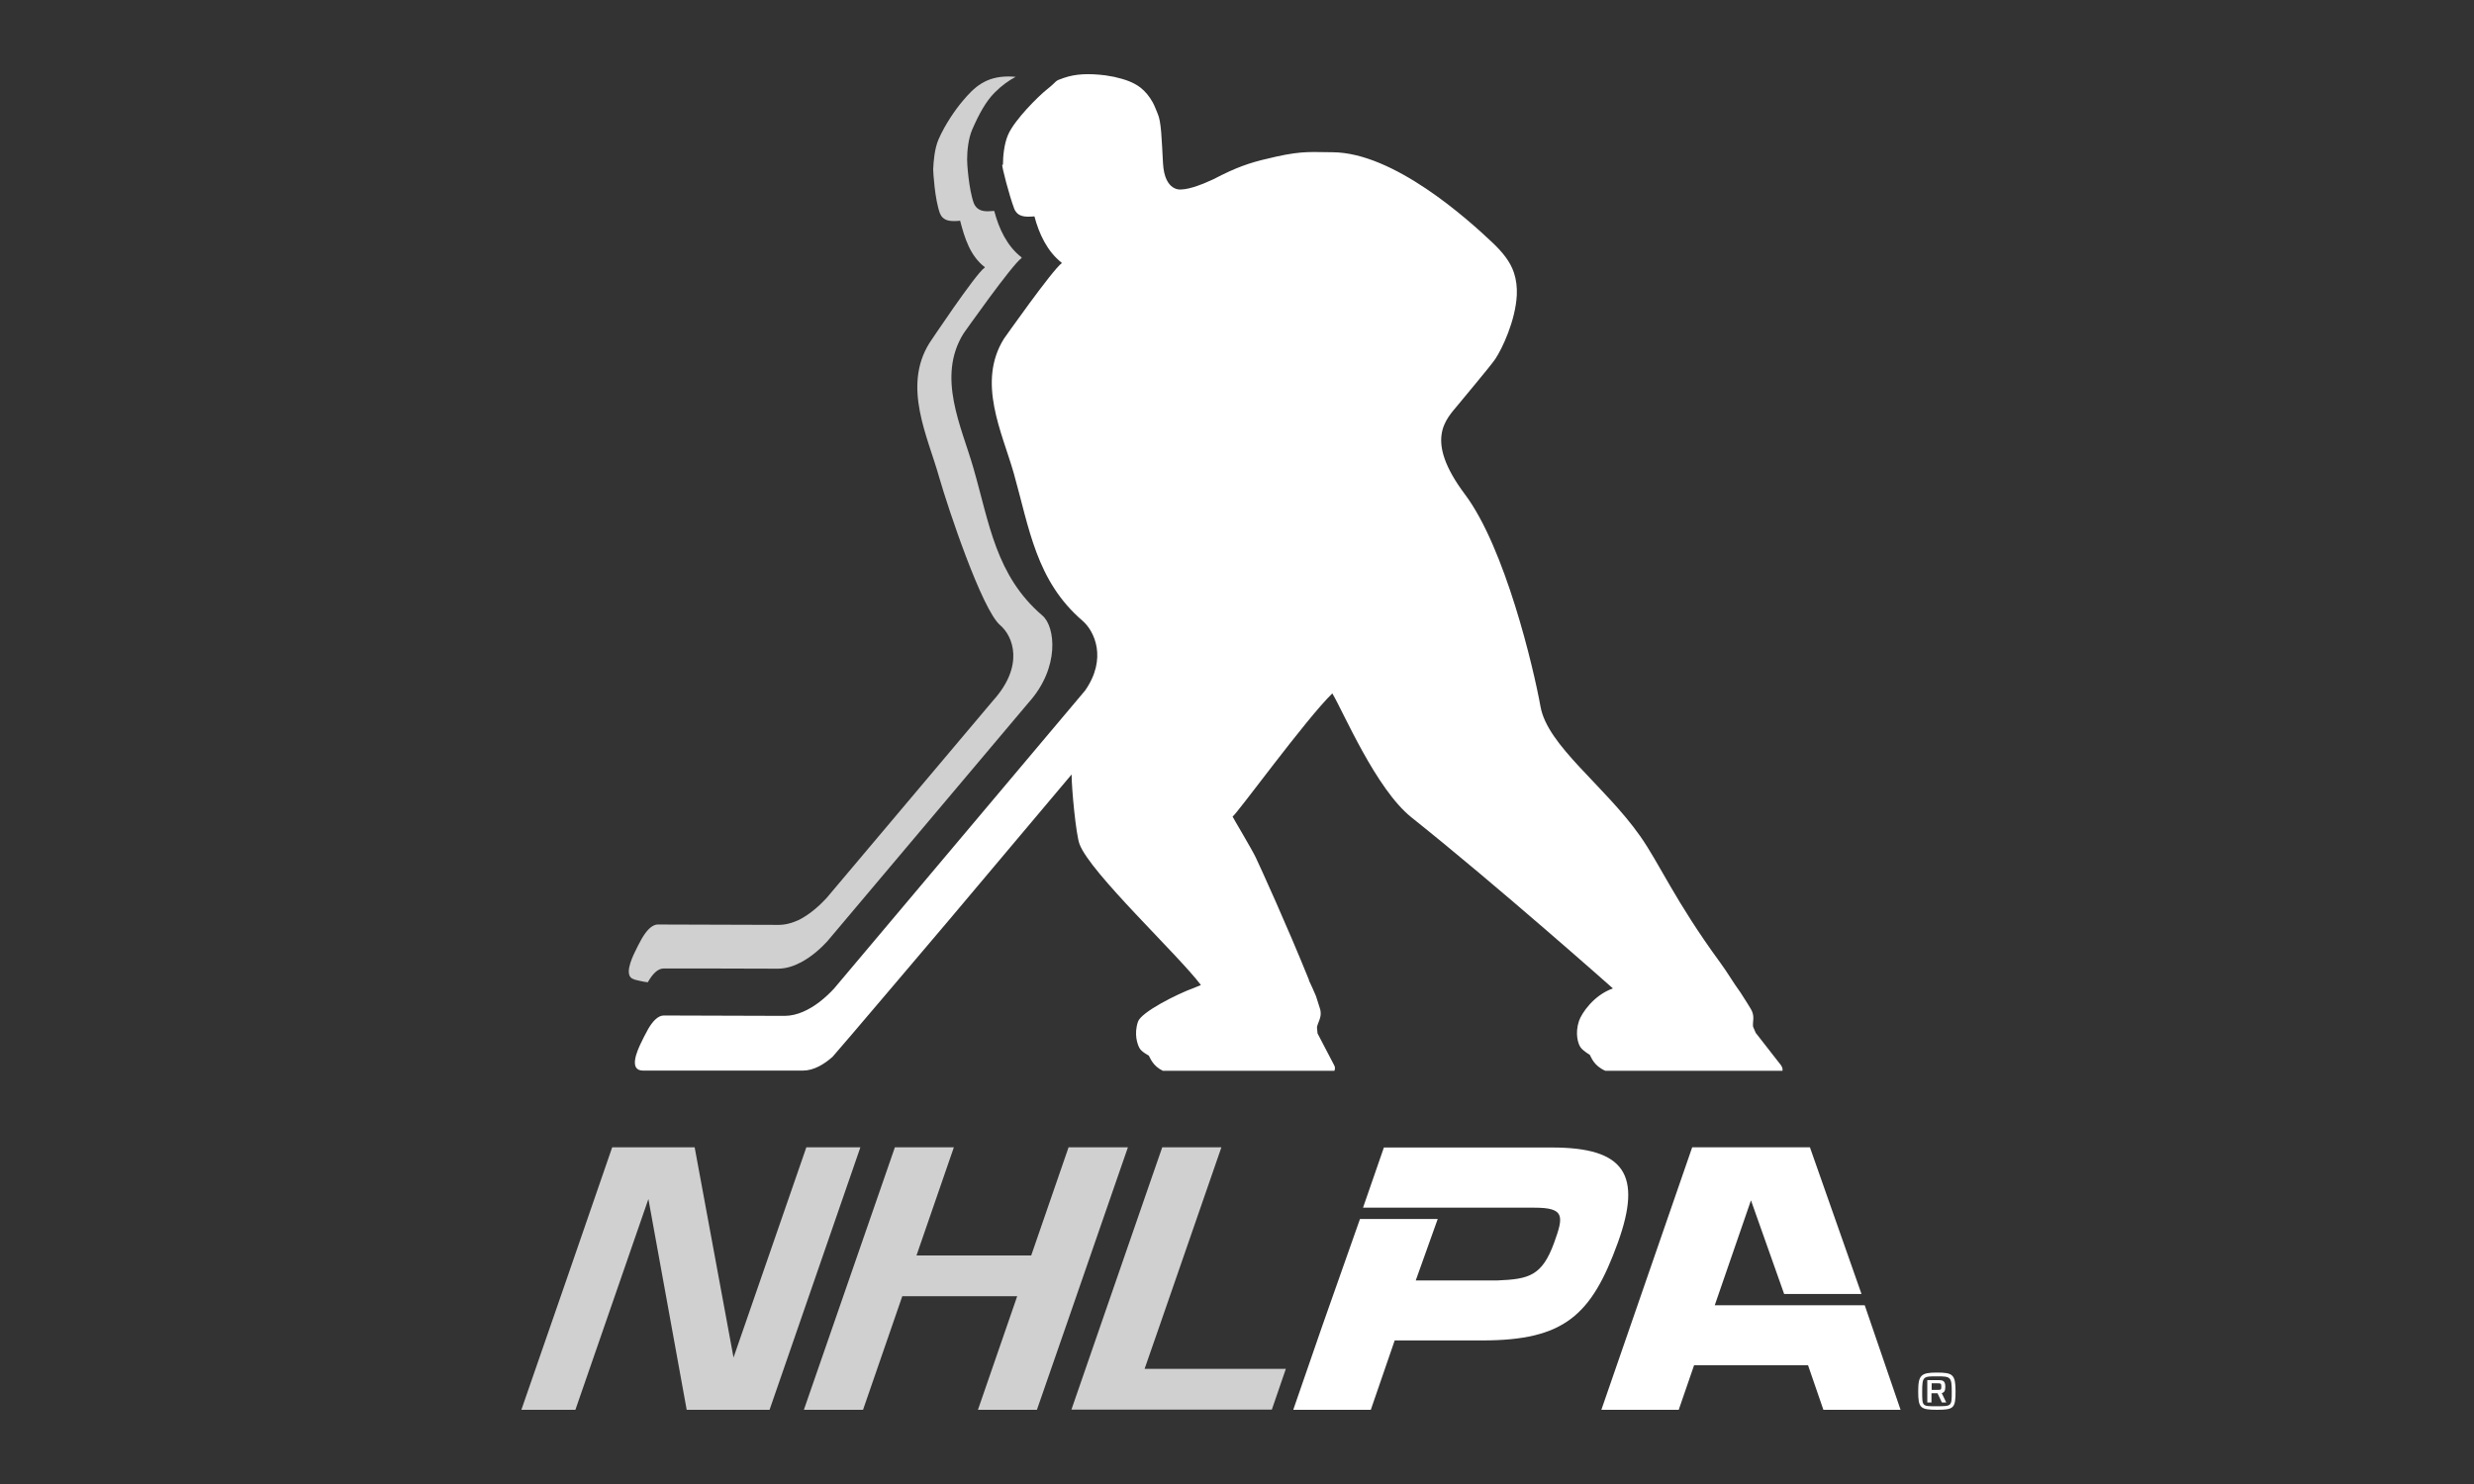
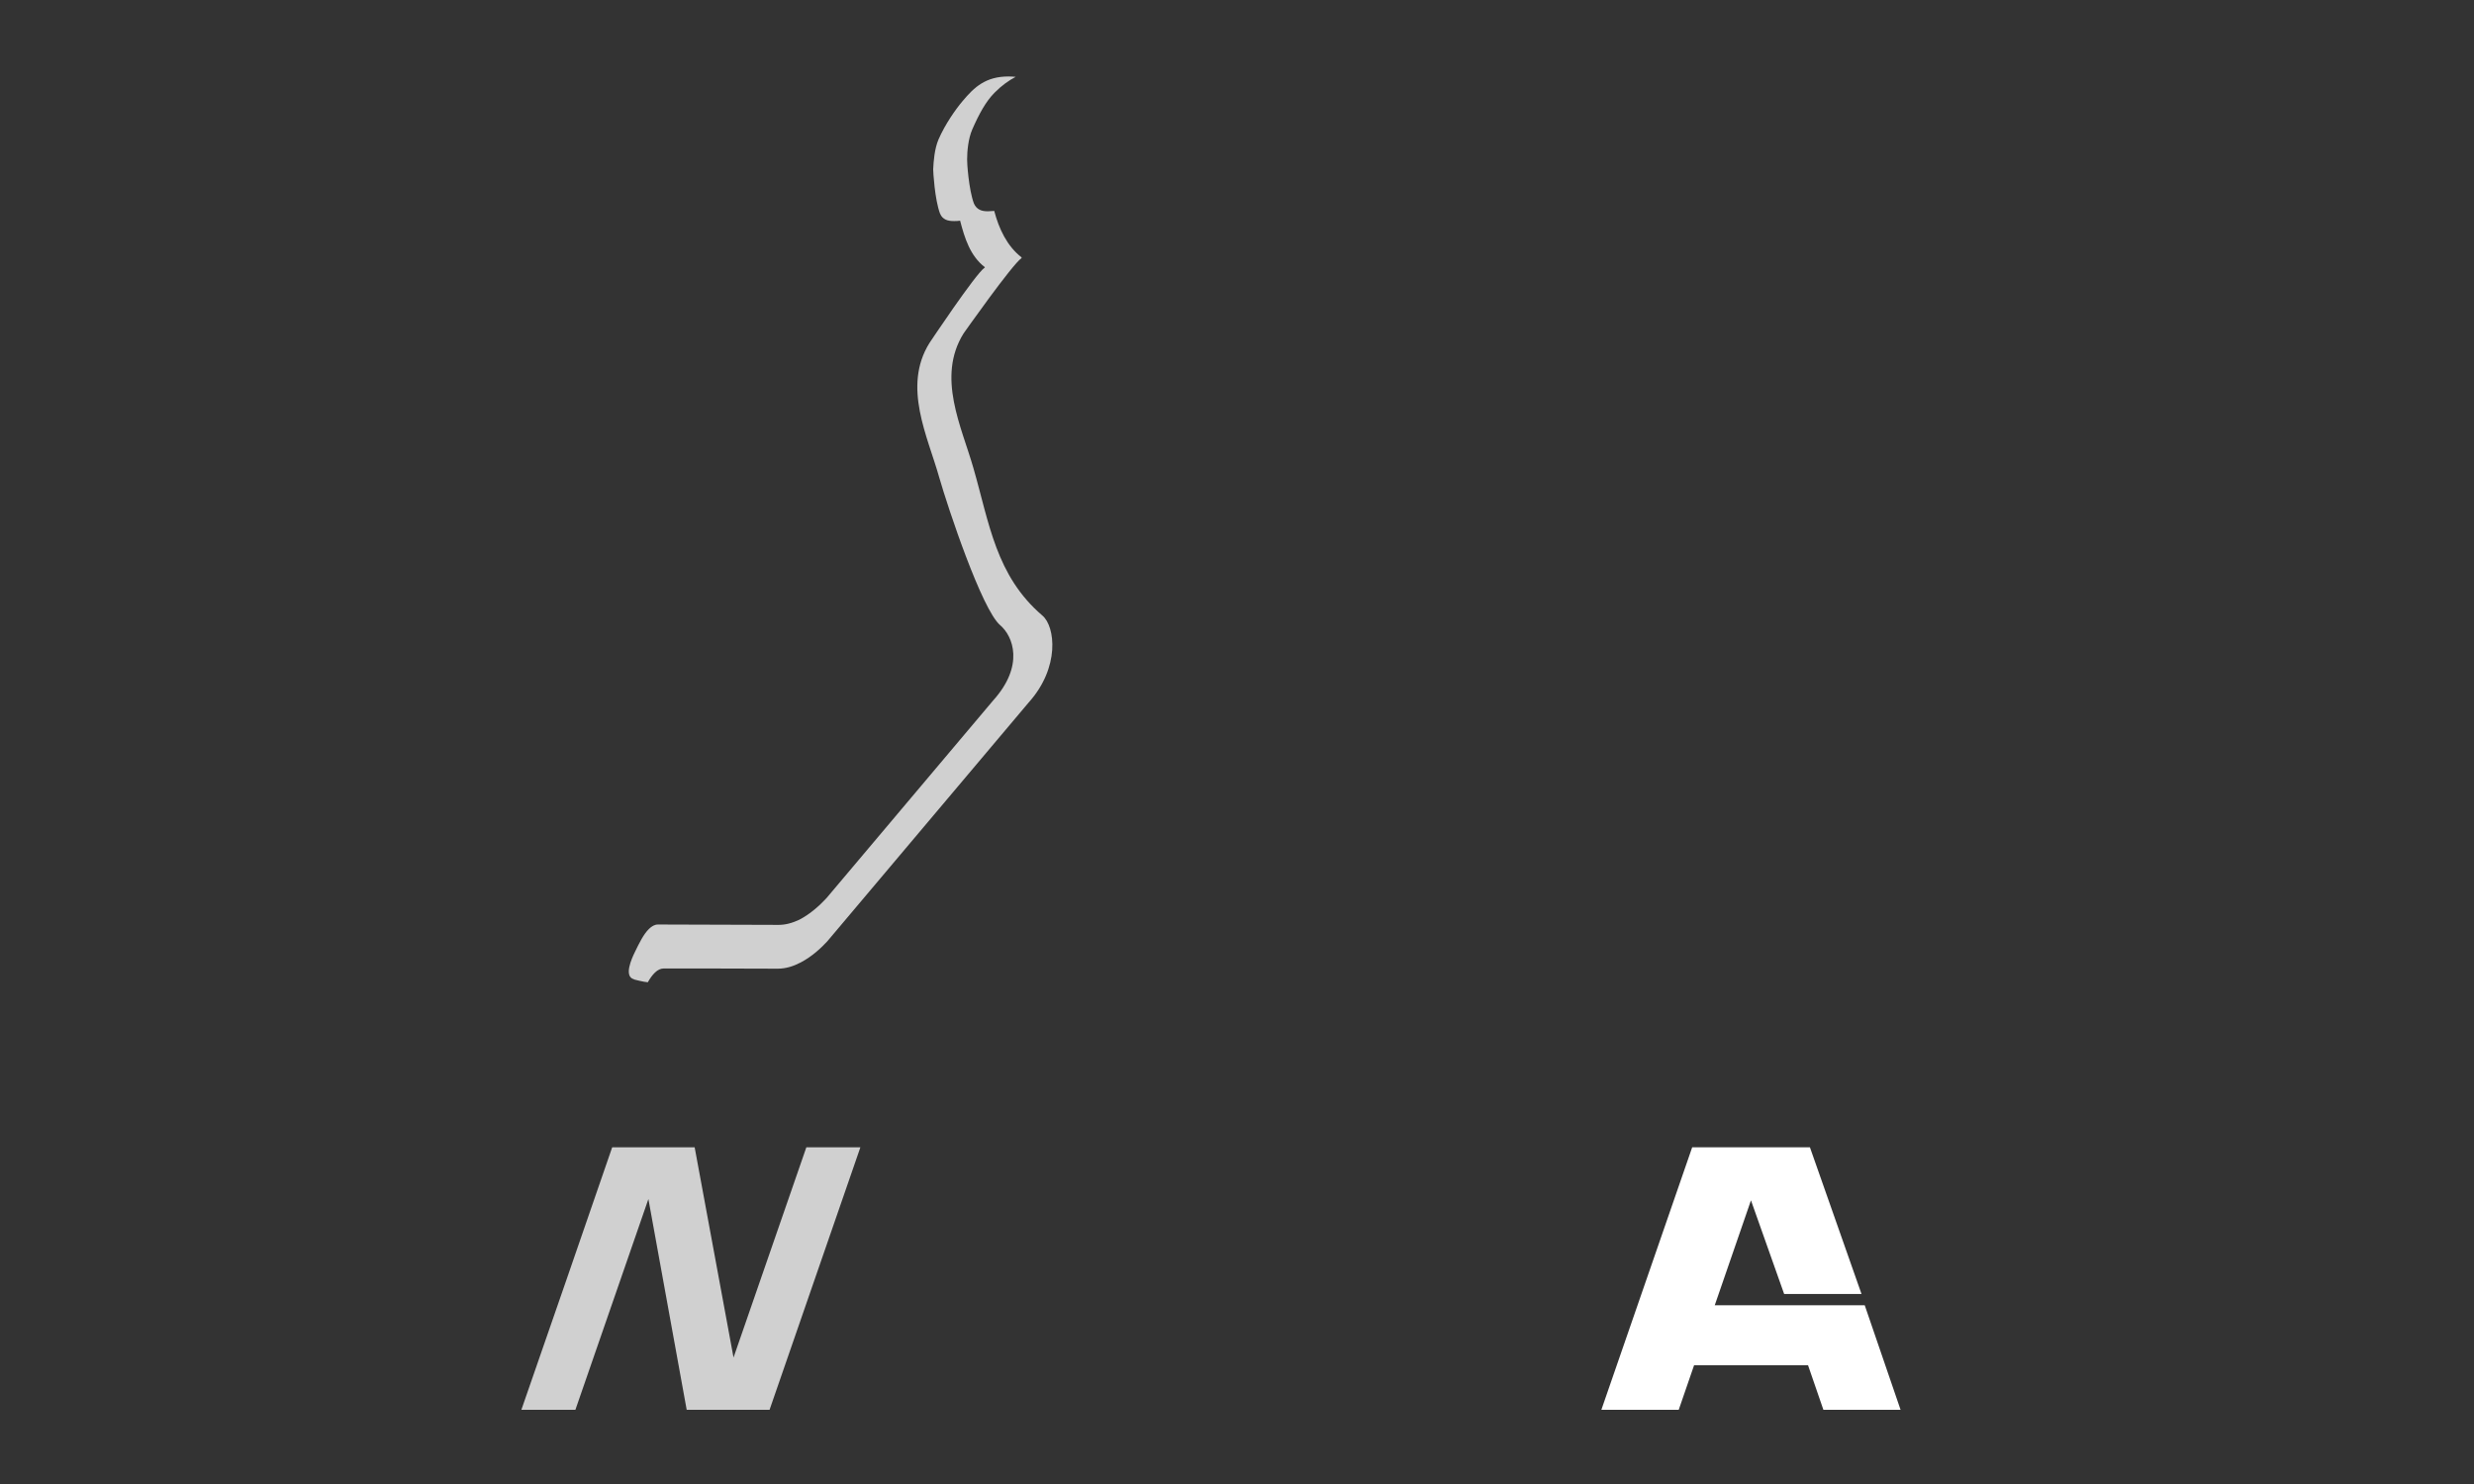
<svg xmlns="http://www.w3.org/2000/svg" width="250" height="150" viewBox="0 0 250 150" fill="none">
  <rect x="0" y="0" width="250" height="150" fill="#333333" stroke="none" />
-   <path d="M156.857 115.987H139.843L137.735 122.069H155.037C158.122 122.069 158.026 122.906 157.049 125.604C155.822 128.987 154.481 129.292 151.32 129.425H143.062L145.284 123.21H137.429L133.635 133.967L130.684 142.501H138.521L140.935 135.488H149.787C158.064 135.488 160.823 132.96 163.486 125.604C165.958 118.743 164.195 115.987 156.838 115.987H156.857Z" fill="white" />
  <path d="M175.097 115.968H170.997L161.819 142.5H166.399H169.637L171.189 137.996H182.704L184.256 142.5H188.548H192.054L188.433 131.933H173.277L176.937 121.327L180.29 130.793H188.107L182.895 115.968H178.795H175.097Z" fill="white" />
  <g opacity="0.9">
    <path opacity="0.85" d="M65.521 121.196L69.391 142.502H77.764L86.942 115.97H81.481L74.124 137.218L70.196 115.97H61.861L57.282 129.236L52.684 142.502H58.144L65.521 121.196Z" fill="white" />
-     <path opacity="0.85" d="M113.976 115.97H107.979L104.205 126.898H92.613L96.388 115.97H90.429L81.232 142.502H87.21L91.176 131.023H102.787L98.821 142.502H104.78L107.73 134.006L112.789 119.391L113.976 115.97Z" fill="white" />
-     <path opacity="0.85" d="M117.177 134.006L123.423 115.97H117.445L116.257 119.391L111.199 134.006L108.267 142.483H128.52L129.937 138.359H115.663L117.177 134.006Z" fill="white" />
    <path opacity="0.85" d="M64.122 99.016C64.122 99.016 65.061 99.263 65.444 99.282H65.464C65.904 98.502 66.441 97.894 67.054 97.894C67.054 97.894 69.928 97.894 71.94 97.894C74.986 97.894 78.435 97.913 78.588 97.913C79.412 97.913 80.178 97.666 80.907 97.286C82.037 96.697 82.976 95.823 83.589 95.157L103.937 71.02C107.137 67.466 106.638 63.322 105.336 62.22C100.622 58.191 99.971 52.869 98.361 47.3C97.173 43.138 94.625 38.12 97.365 33.711C97.365 33.711 102.289 26.716 103.228 26.089V26.051V26.013C101.753 24.873 100.929 23.086 100.469 21.319C100.239 21.319 100.028 21.357 99.837 21.357C99.204 21.357 98.706 21.205 98.419 20.578C97.882 19.152 97.71 16.339 97.729 16.111C97.729 15.275 97.844 14.021 98.246 13.089C98.917 11.55 99.626 10.238 100.507 9.364C101.197 8.661 101.944 8.129 102.634 7.768C102.385 7.748 102.155 7.729 101.925 7.729C99.626 7.729 98.476 8.775 97.269 10.219C96.56 11.056 95.507 12.557 94.836 14.097C94.434 15.047 94.338 16.282 94.299 17.119C94.299 17.347 94.453 20.16 94.989 21.585C95.257 22.212 95.775 22.345 96.407 22.345C96.599 22.345 96.809 22.345 97.02 22.307C97.48 24.075 98.036 25.861 99.511 27.002V27.059H99.492C98.572 27.686 93.916 34.68 93.916 34.68C91.176 39.09 93.744 44.107 94.913 48.269C95.813 51.405 99.224 61.612 101.063 63.189C102.366 64.291 103.554 67.275 100.335 70.83L83.512 90.786C82.88 91.47 81.903 92.382 80.753 92.972C80.102 93.276 79.412 93.485 78.684 93.485H78.665L66.479 93.447C65.847 93.447 65.272 94.131 64.812 94.948C64.582 95.366 64.333 95.842 64.141 96.26C63.835 96.887 63.011 98.692 64.046 98.978L64.122 99.016Z" fill="white" />
  </g>
-   <path d="M101.273 16.662C101.254 16.909 101.963 19.703 102.5 21.128C102.864 21.946 103.611 21.946 104.531 21.87C104.99 23.618 105.814 25.405 107.29 26.564V26.602C106.37 27.248 101.446 34.242 101.446 34.242C98.706 38.652 101.254 43.669 102.442 47.832C104.013 53.401 104.703 58.722 109.397 62.752C110.604 63.797 111.907 66.572 109.646 69.803L95.947 86.072L84.278 99.927C83.895 100.346 83.378 100.84 82.784 101.296C81.807 102.037 80.581 102.683 79.278 102.683H79.259L67.073 102.645C66.46 102.645 65.904 103.292 65.463 104.071C65.463 104.09 65.425 104.109 65.425 104.147C65.195 104.565 64.946 105.04 64.754 105.458C64.429 106.142 63.471 108.214 64.984 108.214H81.117C82.248 108.214 83.282 107.568 84.125 106.827C84.355 106.618 95.966 92.914 95.966 92.914L108.286 78.28C108.286 79.686 108.727 84.4 109.091 85.331C110.183 88.239 119.054 96.506 121.353 99.566L120.663 99.851C118.92 100.479 115.318 102.303 114.992 103.273C114.571 104.527 114.935 105.553 115.145 105.933C115.337 106.313 116.084 106.694 116.084 106.694C116.218 106.884 116.448 107.72 117.502 108.233H134.842C134.899 108.081 134.938 107.91 134.842 107.72L133.137 104.451L133.079 103.824C133.194 103.292 133.539 102.873 133.443 102.208L133.405 102.018C133.367 101.904 133.213 101.41 132.983 100.688C132.753 100.118 132.466 99.528 132.274 99.11V99.053C130.033 93.503 127.35 87.63 126.89 86.661C126.526 85.882 124.534 82.556 124.553 82.537C125.013 82.252 131.968 72.673 134.631 70.088C135.762 71.969 139.019 79.724 142.621 82.613C151.3 89.531 162.988 99.908 162.988 99.908C161.034 100.593 159.827 102.417 159.558 103.196C159.137 104.47 159.462 105.496 159.712 105.857C159.961 106.218 160.65 106.618 160.65 106.618C160.785 106.827 161.034 107.72 162.222 108.233H180.117C180.155 108.081 180.117 107.872 179.964 107.663L177.415 104.394L177.147 103.767C177.09 103.235 177.32 102.816 177.013 102.151L176.898 101.942C176.821 101.79 176.438 101.201 175.883 100.327C175.04 99.167 174.695 98.483 173.794 97.248C169.272 91.071 167.663 87.231 165.728 84.495C162.126 79.382 156.378 75.391 155.669 71.418C154.96 67.465 152.086 55.377 148.043 49.98C143.866 44.411 146.127 42.396 147.372 40.876C147.622 40.553 150.611 37.017 151.109 36.276C151.779 35.269 153.14 32.437 153.274 29.833C153.312 29.035 153.216 28.256 152.986 27.571C152.622 26.469 151.856 25.5 150.783 24.492C148.273 22.117 140.839 15.427 134.669 15.389C132.638 15.389 131.738 15.217 128.979 15.826C126.756 16.32 125.511 16.681 123.461 17.688L122.599 18.125C121.698 18.544 120.28 19.133 119.361 19.152C119.361 19.152 117.674 19.418 117.521 16.472C117.387 14.058 117.349 12.29 116.985 11.492C116.812 11.093 116.678 10.694 116.487 10.352C116.142 9.725 115.72 9.231 115.241 8.85C114.513 8.299 113.67 8.014 112.578 7.767L111.697 7.615C109.972 7.406 108.688 7.463 107.481 7.881C106.466 8.223 106.945 8.128 105.814 9.021C104.952 9.706 102.538 12.082 101.867 13.621C101.465 14.552 101.35 15.807 101.35 16.643L101.273 16.662Z" fill="white" />
-   <path d="M195.733 142.5C194.027 142.5 193.836 142.291 193.836 140.638C193.836 138.984 194.123 138.737 195.733 138.737C197.342 138.737 197.61 138.946 197.61 140.638C197.61 142.329 197.438 142.5 195.733 142.5ZM195.733 139.117C194.353 139.117 194.238 139.117 194.238 140.657C194.238 142.196 194.238 142.139 195.733 142.139C197.227 142.139 197.227 142.139 197.227 140.657C197.227 139.174 197.112 139.117 195.733 139.117ZM196.231 141.759L195.79 140.828H195.177V141.759H194.755V139.498H195.771C196.25 139.498 196.576 139.498 196.576 140.163C196.576 140.6 196.461 140.752 196.212 140.809L196.671 141.759H196.231ZM195.752 139.821H195.196V140.486H195.771C196.116 140.486 196.173 140.486 196.173 140.163C196.173 139.84 196.116 139.821 195.771 139.821H195.752Z" fill="white" />
</svg>